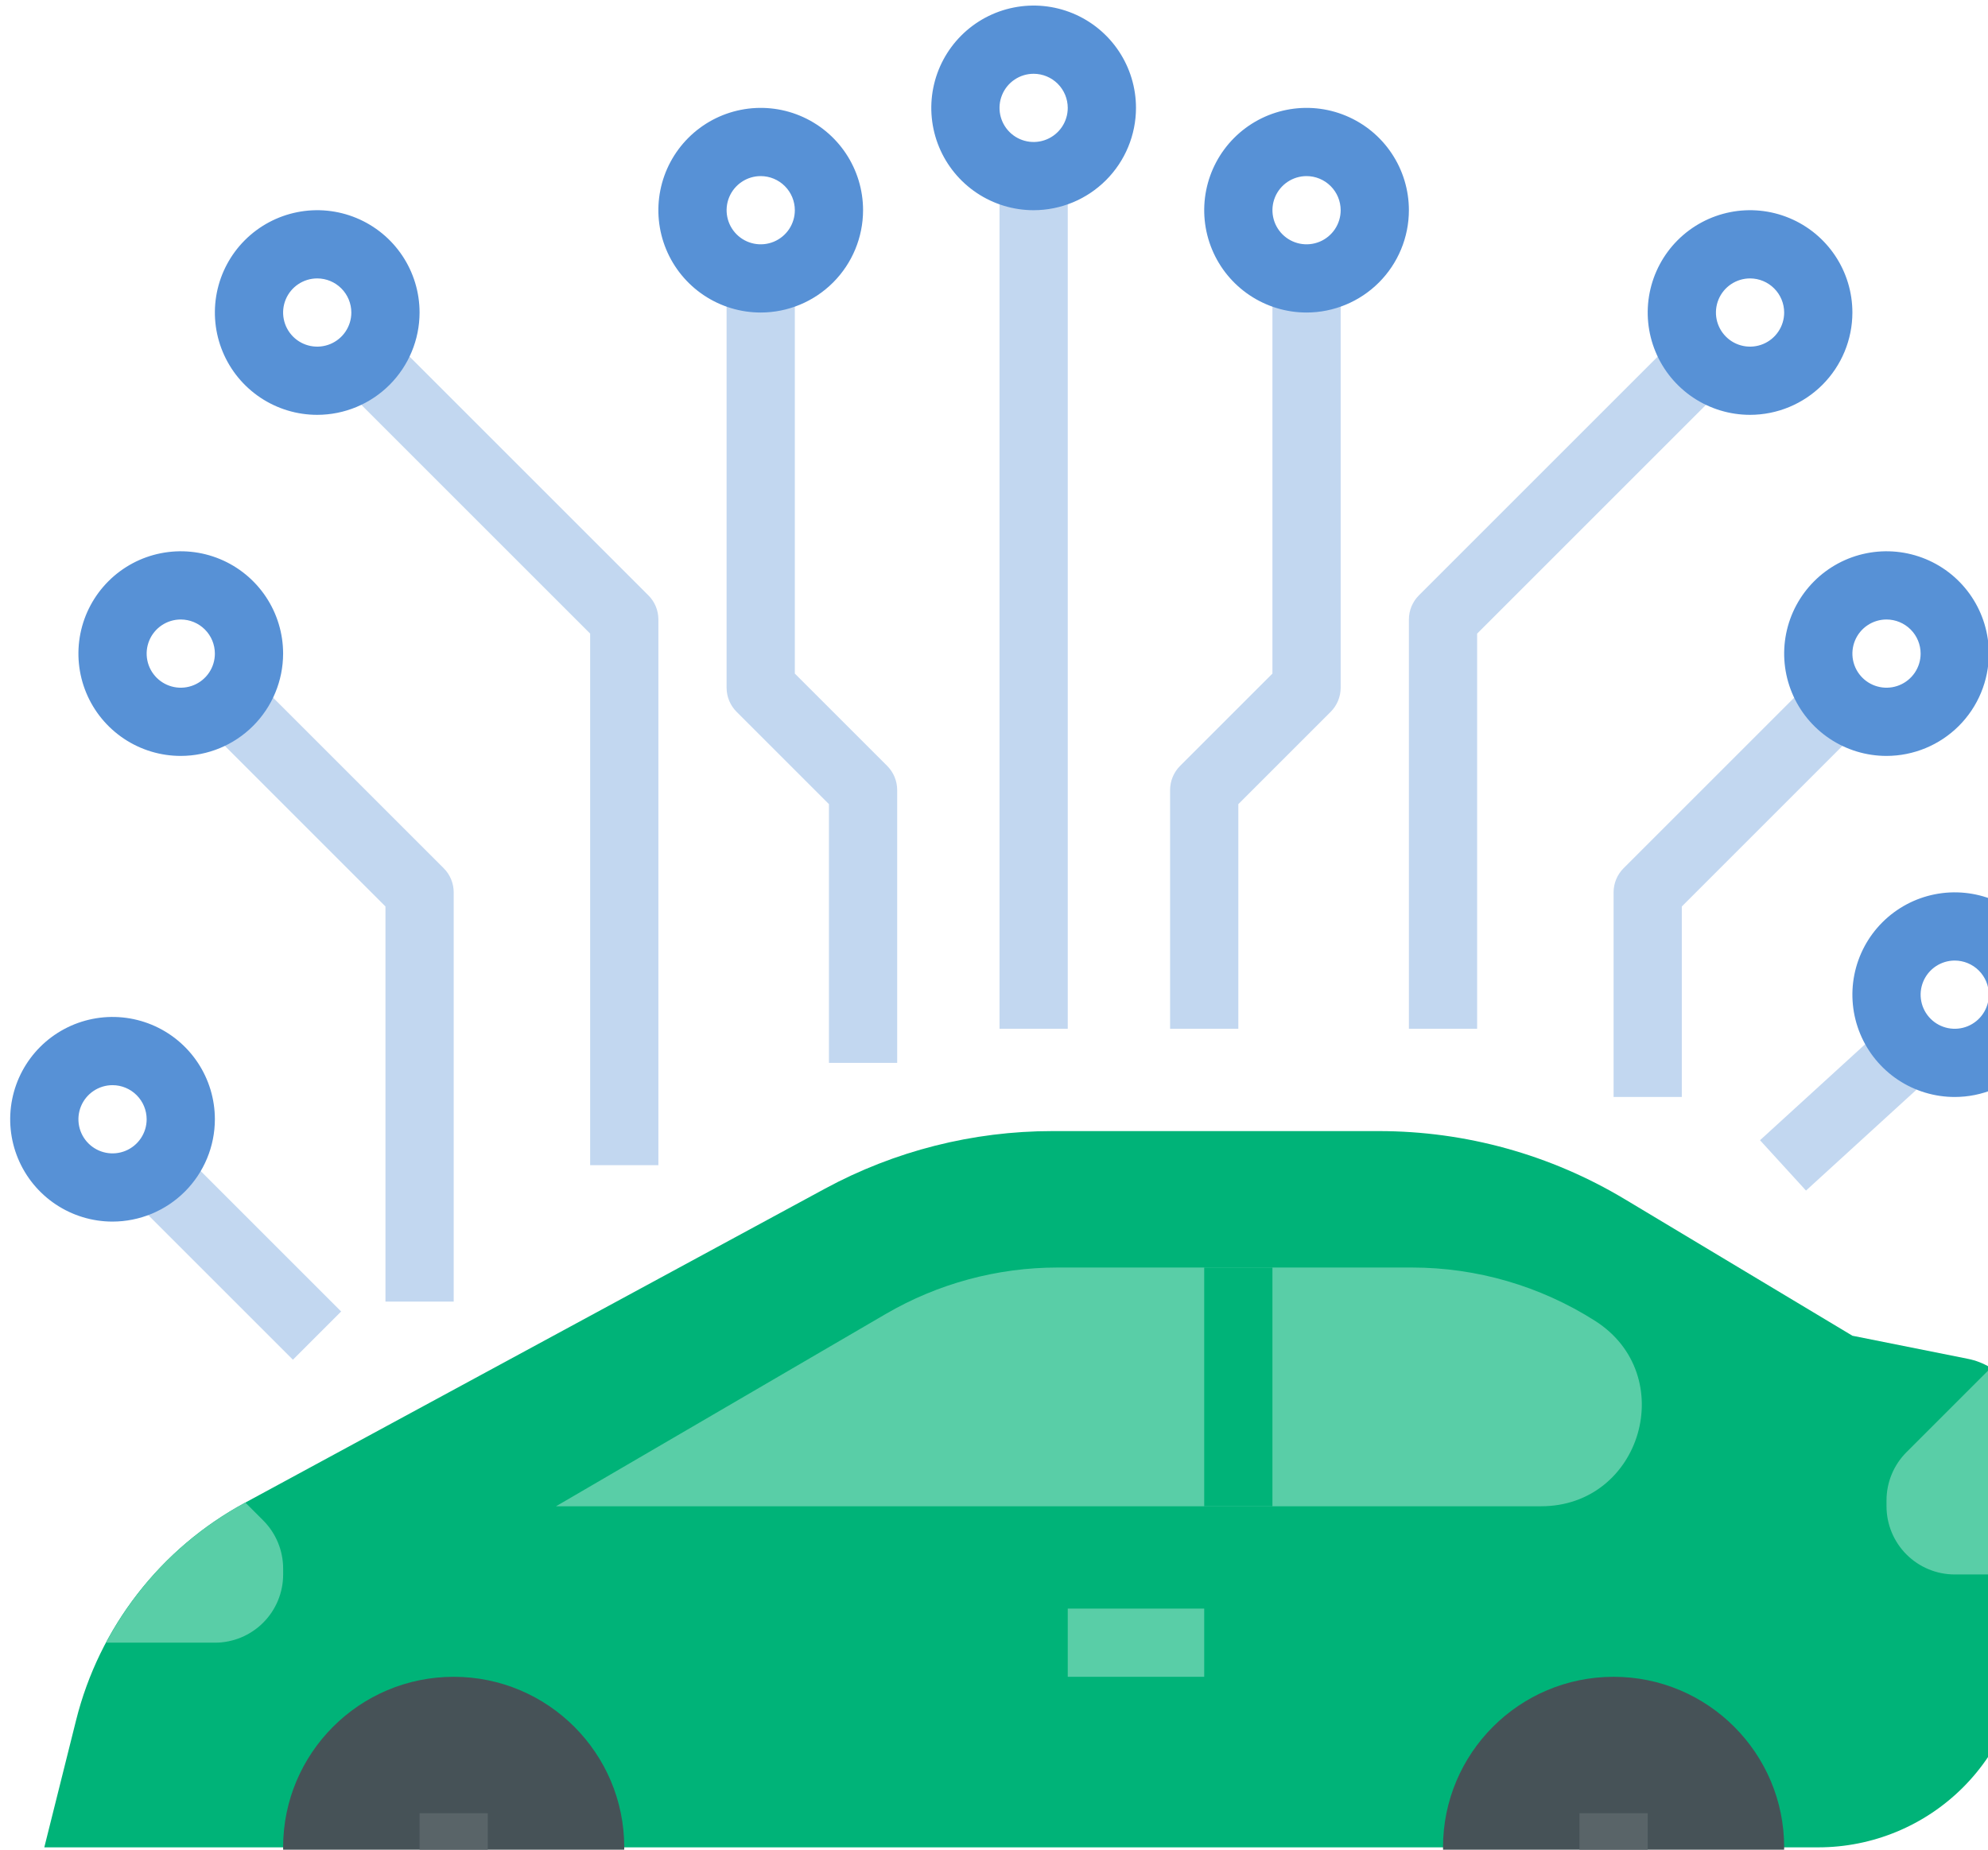
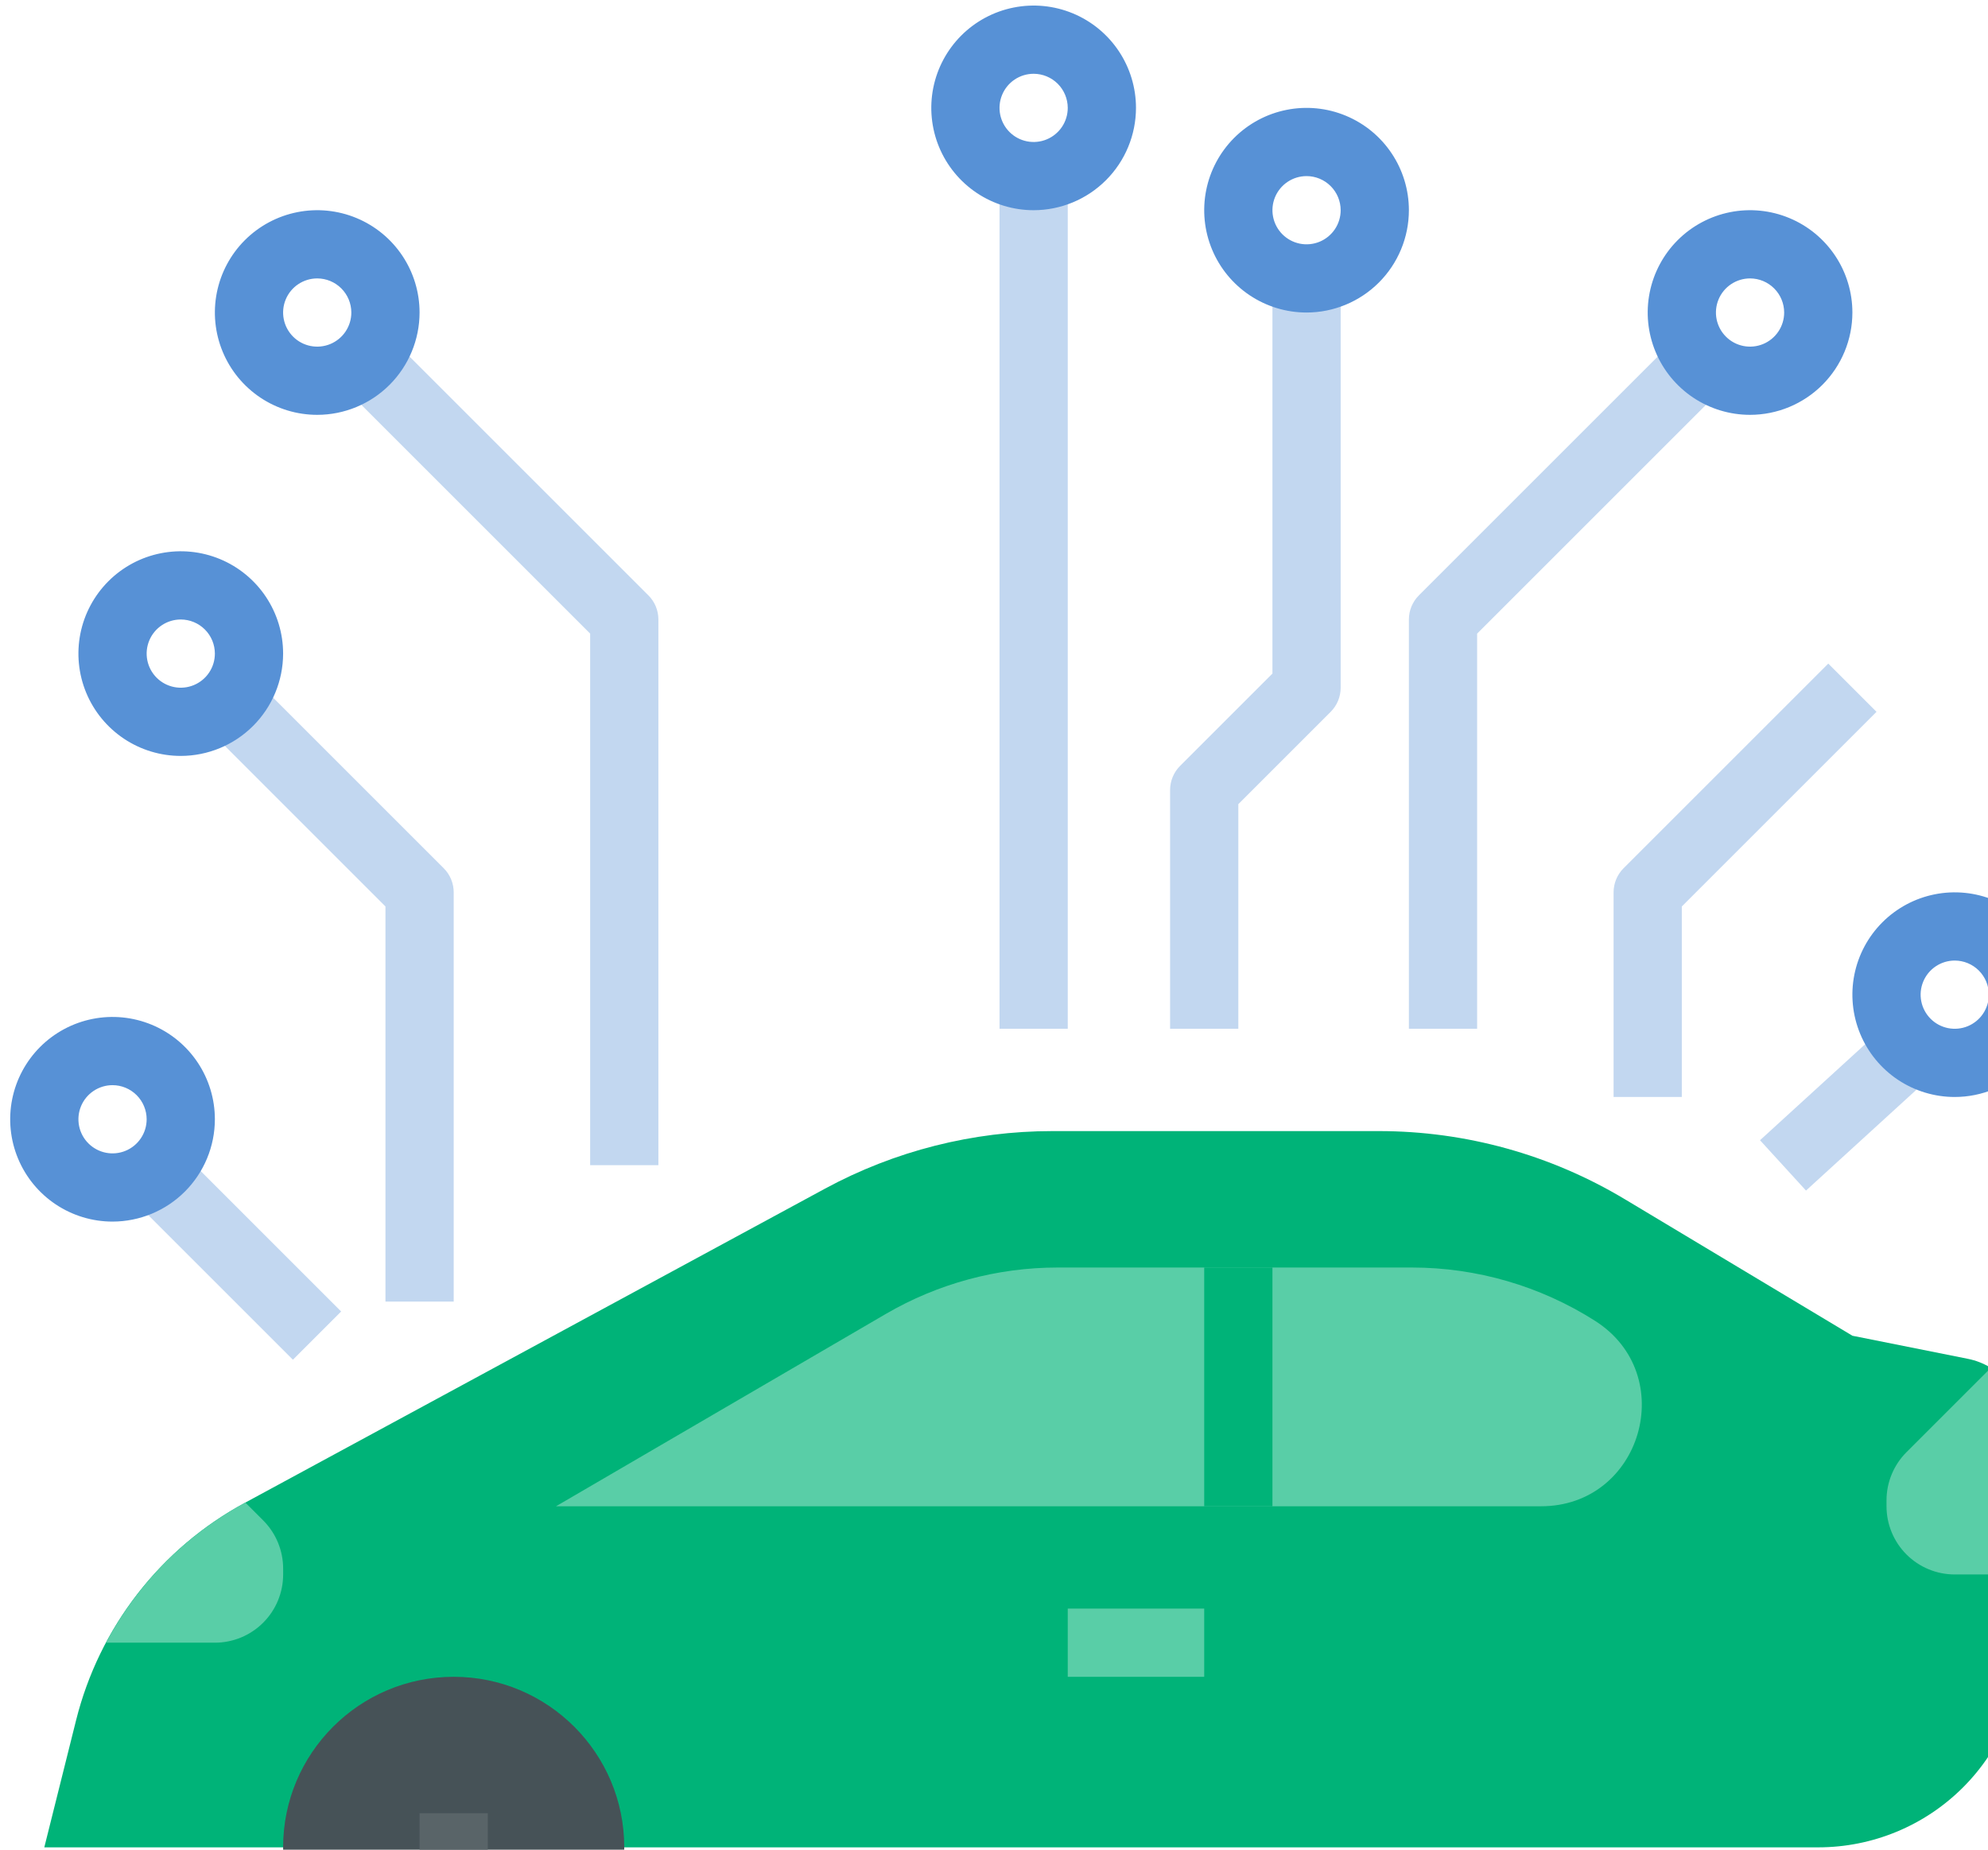
<svg xmlns="http://www.w3.org/2000/svg" width="173" height="161" viewBox="0 0 173 161" fill="none">
  <path d="M171.27 118.28L161.199 116.266L141.383 104.376C134.924 100.5 127.533 98.453 120 98.453H91.576C84.663 98.453 77.859 100.177 71.781 103.47L21.285 130.822C17.663 132.784 14.49 135.477 11.966 138.732C9.441 141.986 7.622 145.73 6.623 149.726L3.855 160.797H158.23C160.57 160.797 162.886 160.336 165.047 159.441C167.208 158.546 169.172 157.234 170.826 155.58C172.48 153.926 173.792 151.962 174.687 149.801C175.582 147.64 176.043 145.324 176.043 142.984V124.102C176.043 122.729 175.567 121.399 174.697 120.338C173.827 119.276 172.616 118.549 171.27 118.28Z" fill="#00B378" />
  <path d="M176.043 124.1C176.043 123.092 175.786 122.1 175.296 121.219C174.806 120.338 174.1 119.595 173.244 119.062L165.907 126.4C164.794 127.513 164.168 129.024 164.168 130.598V131.108C164.168 132.682 164.794 134.193 165.907 135.306C167.021 136.42 168.531 137.045 170.105 137.045H176.043V124.1Z" fill="#59CEA7" />
  <path d="M9.227 142.983H18.702C20.277 142.983 21.787 142.358 22.901 141.244C24.014 140.131 24.64 138.62 24.64 137.046V136.536C24.64 134.962 24.014 133.451 22.901 132.338L21.35 130.787L21.288 130.821C16.159 133.602 11.964 137.832 9.227 142.983Z" fill="#59CEA7" />
  <path d="M39.48 175.641C47.678 175.641 54.324 168.995 54.324 160.797C54.324 152.599 47.678 145.953 39.48 145.953C31.282 145.953 24.637 152.599 24.637 160.797C24.637 168.995 31.282 175.641 39.48 175.641Z" fill="#465257" />
  <path d="M36.512 157.828H42.449V163.766H36.512V157.828Z" fill="#596468" />
-   <path d="M140.418 175.641C148.616 175.641 155.262 168.995 155.262 160.797C155.262 152.599 148.616 145.953 140.418 145.953C132.22 145.953 125.574 152.599 125.574 160.797C125.574 168.995 132.22 175.641 140.418 175.641Z" fill="#465257" />
-   <path d="M137.449 157.828H143.387V163.766H137.449V157.828Z" fill="#596468" />
  <path d="M92.038 110.328H122.867C128.513 110.328 134.042 111.938 138.805 114.969C146.194 119.672 142.863 131.109 134.105 131.109H48.387L77.079 114.372C81.619 111.724 86.781 110.328 92.038 110.328Z" fill="#59CEA7" />
-   <path d="M104.793 110.328H110.73V131.109H104.793V110.328Z" fill="#00B378" />
+   <path d="M104.793 110.328H110.73V131.109H104.793V110.328" fill="#00B378" />
  <path d="M92.918 140.016H104.793V145.953H92.918V140.016Z" fill="#59CEA7" />
-   <path d="M78.074 92.516H72.137V69.995L64.1 61.959C63.824 61.683 63.606 61.356 63.456 60.995C63.307 60.635 63.23 60.249 63.23 59.859V24.234H69.168V58.63L77.205 66.666C77.48 66.942 77.699 67.269 77.848 67.629C77.997 67.99 78.074 68.376 78.074 68.766V92.516Z" fill="#C2D7F0" />
  <path d="M57.294 101.421H51.357V55.151L28.477 32.271L32.675 28.072L56.425 51.822C56.701 52.098 56.919 52.425 57.069 52.785C57.218 53.145 57.294 53.532 57.294 53.921V101.421Z" fill="#C2D7F0" />
  <path d="M39.482 113.296H33.544V78.901L16.602 61.958L20.8 57.76L38.612 75.572C38.888 75.848 39.107 76.175 39.256 76.535C39.405 76.895 39.482 77.282 39.482 77.671V113.296Z" fill="#C2D7F0" />
  <path d="M86.981 15.328H92.918V89.547H86.981V15.328Z" fill="#C2D7F0" />
  <path d="M89.949 18.297C88.188 18.297 86.466 17.774 85.001 16.796C83.537 15.817 82.395 14.426 81.721 12.799C81.047 11.171 80.871 9.381 81.214 7.653C81.558 5.925 82.406 4.339 83.652 3.093C84.897 1.847 86.484 0.999 88.212 0.656C89.939 0.312 91.73 0.488 93.358 1.162C94.985 1.836 96.376 2.978 97.355 4.443C98.333 5.907 98.856 7.629 98.856 9.391C98.853 11.752 97.914 14.016 96.244 15.685C94.574 17.355 92.311 18.294 89.949 18.297ZM89.949 6.422C89.362 6.422 88.788 6.596 88.3 6.922C87.812 7.248 87.431 7.712 87.207 8.255C86.982 8.797 86.923 9.394 87.037 9.97C87.152 10.546 87.435 11.075 87.85 11.49C88.265 11.905 88.794 12.188 89.37 12.302C89.946 12.417 90.543 12.358 91.085 12.133C91.628 11.909 92.091 11.528 92.418 11.04C92.744 10.552 92.918 9.978 92.918 9.391C92.917 8.604 92.604 7.849 92.047 7.292C91.491 6.736 90.736 6.423 89.949 6.422Z" fill="#5791D6" />
-   <path d="M66.199 27.203C64.438 27.203 62.716 26.681 61.251 25.702C59.787 24.724 58.645 23.333 57.971 21.705C57.297 20.078 57.12 18.287 57.464 16.559C57.808 14.832 58.656 13.245 59.902 11.999C61.147 10.754 62.734 9.905 64.462 9.562C66.189 9.218 67.98 9.394 69.608 10.069C71.235 10.743 72.626 11.884 73.605 13.349C74.583 14.813 75.106 16.535 75.106 18.297C75.103 20.658 74.164 22.922 72.494 24.592C70.824 26.261 68.561 27.201 66.199 27.203ZM66.199 15.328C65.612 15.328 65.038 15.502 64.55 15.829C64.062 16.155 63.681 16.618 63.456 17.161C63.232 17.703 63.173 18.3 63.288 18.876C63.402 19.452 63.685 19.981 64.1 20.396C64.515 20.811 65.044 21.094 65.62 21.209C66.196 21.323 66.793 21.264 67.335 21.04C67.878 20.815 68.341 20.434 68.668 19.946C68.994 19.458 69.168 18.884 69.168 18.297C69.167 17.51 68.854 16.755 68.297 16.199C67.741 15.642 66.986 15.329 66.199 15.328Z" fill="#5791D6" />
  <path d="M27.605 36.109C25.844 36.109 24.122 35.587 22.657 34.608C21.193 33.63 20.051 32.239 19.377 30.611C18.703 28.984 18.527 27.193 18.87 25.466C19.214 23.738 20.062 22.151 21.308 20.905C22.553 19.66 24.14 18.812 25.868 18.468C27.596 18.124 29.386 18.301 31.014 18.975C32.641 19.649 34.032 20.791 35.011 22.255C35.989 23.72 36.512 25.442 36.512 27.203C36.509 29.564 35.57 31.828 33.9 33.498C32.231 35.168 29.967 36.107 27.605 36.109ZM27.605 24.234C27.018 24.234 26.444 24.409 25.956 24.735C25.468 25.061 25.087 25.525 24.863 26.067C24.638 26.61 24.579 27.206 24.694 27.782C24.808 28.358 25.091 28.887 25.506 29.302C25.921 29.718 26.45 30 27.026 30.115C27.602 30.229 28.199 30.171 28.742 29.946C29.284 29.721 29.748 29.341 30.074 28.852C30.4 28.364 30.574 27.79 30.574 27.203C30.573 26.416 30.26 25.662 29.704 25.105C29.147 24.548 28.393 24.235 27.605 24.234Z" fill="#5791D6" />
  <path d="M15.73 65.797C13.969 65.797 12.247 65.275 10.782 64.296C9.318 63.317 8.176 61.926 7.502 60.299C6.828 58.672 6.652 56.881 6.995 55.153C7.339 53.425 8.187 51.839 9.433 50.593C10.678 49.347 12.265 48.499 13.993 48.156C15.721 47.812 17.511 47.988 19.139 48.662C20.766 49.336 22.157 50.478 23.136 51.943C24.114 53.407 24.637 55.129 24.637 56.891C24.634 59.252 23.695 61.516 22.025 63.185C20.356 64.855 18.092 65.794 15.73 65.797ZM15.73 53.922C15.143 53.922 14.569 54.096 14.081 54.422C13.593 54.748 13.212 55.212 12.988 55.755C12.763 56.297 12.704 56.894 12.819 57.47C12.933 58.046 13.216 58.575 13.631 58.99C14.046 59.405 14.575 59.688 15.151 59.802C15.727 59.917 16.324 59.858 16.867 59.633C17.409 59.409 17.873 59.028 18.199 58.54C18.525 58.052 18.699 57.478 18.699 56.891C18.698 56.103 18.385 55.349 17.829 54.792C17.272 54.236 16.518 53.923 15.73 53.922Z" fill="#5791D6" />
  <path d="M10.648 103.512L14.846 99.314L29.688 114.156L25.49 118.353L10.648 103.512Z" fill="#C2D7F0" />
  <path d="M9.793 106.33C8.031 106.33 6.31 105.808 4.845 104.829C3.38 103.85 2.239 102.46 1.565 100.832C0.891 99.205 0.714 97.414 1.058 95.686C1.401 93.959 2.25 92.372 3.495 91.126C4.741 89.881 6.328 89.032 8.055 88.689C9.783 88.345 11.574 88.521 13.201 89.195C14.829 89.87 16.22 91.011 17.198 92.476C18.177 93.94 18.699 95.662 18.699 97.424C18.697 99.785 17.757 102.049 16.088 103.719C14.418 105.388 12.154 106.327 9.793 106.33ZM9.793 94.455C9.206 94.455 8.632 94.629 8.144 94.955C7.655 95.282 7.275 95.745 7.05 96.288C6.826 96.83 6.767 97.427 6.881 98.003C6.996 98.579 7.279 99.108 7.694 99.523C8.109 99.938 8.638 100.221 9.214 100.336C9.79 100.45 10.387 100.391 10.929 100.167C11.472 99.942 11.935 99.561 12.261 99.073C12.588 98.585 12.762 98.011 12.762 97.424C12.761 96.637 12.448 95.882 11.891 95.326C11.335 94.769 10.58 94.456 9.793 94.455Z" fill="#5791D6" />
  <path d="M107.762 89.547H101.824V68.766C101.824 68.376 101.901 67.99 102.05 67.629C102.199 67.269 102.418 66.942 102.694 66.666L110.73 58.63V24.234H116.668V59.859C116.668 60.249 116.591 60.635 116.442 60.995C116.293 61.356 116.074 61.683 115.798 61.959L107.762 69.995V89.547Z" fill="#C2D7F0" />
  <path d="M128.543 89.546H122.605V53.921C122.605 53.532 122.682 53.145 122.831 52.785C122.981 52.425 123.199 52.098 123.475 51.822L147.225 28.072L151.423 32.271L128.543 55.151V89.546Z" fill="#C2D7F0" />
  <path d="M146.355 95.484H140.418V77.671C140.418 77.282 140.495 76.895 140.644 76.535C140.793 76.175 141.012 75.848 141.288 75.572L159.1 57.76L163.298 61.958L146.355 78.901V95.484Z" fill="#C2D7F0" />
  <path d="M113.699 27.203C111.938 27.203 110.216 26.681 108.751 25.702C107.287 24.724 106.145 23.333 105.471 21.705C104.797 20.078 104.62 18.287 104.964 16.559C105.308 14.832 106.156 13.245 107.402 11.999C108.647 10.754 110.234 9.905 111.962 9.562C113.689 9.218 115.48 9.394 117.107 10.069C118.735 10.743 120.126 11.884 121.104 13.349C122.083 14.813 122.605 16.535 122.605 18.297C122.603 20.658 121.664 22.922 119.994 24.592C118.324 26.261 116.06 27.201 113.699 27.203ZM113.699 15.328C113.112 15.328 112.538 15.502 112.05 15.829C111.562 16.155 111.181 16.618 110.956 17.161C110.732 17.703 110.673 18.3 110.788 18.876C110.902 19.452 111.185 19.981 111.6 20.396C112.015 20.811 112.544 21.094 113.12 21.209C113.696 21.323 114.293 21.264 114.835 21.04C115.378 20.815 115.841 20.434 116.168 19.946C116.494 19.458 116.668 18.884 116.668 18.297C116.667 17.51 116.354 16.755 115.797 16.199C115.241 15.642 114.486 15.329 113.699 15.328Z" fill="#5791D6" />
  <path d="M152.293 36.109C150.531 36.109 148.81 35.587 147.345 34.608C145.88 33.63 144.739 32.239 144.065 30.611C143.391 28.984 143.214 27.193 143.558 25.466C143.902 23.738 144.75 22.151 145.995 20.905C147.241 19.66 148.828 18.812 150.555 18.468C152.283 18.124 154.074 18.301 155.701 18.975C157.329 19.649 158.72 20.791 159.698 22.255C160.677 23.72 161.199 25.442 161.199 27.203C161.197 29.564 160.257 31.828 158.588 33.498C156.918 35.168 154.654 36.107 152.293 36.109ZM152.293 24.234C151.706 24.234 151.132 24.409 150.644 24.735C150.155 25.061 149.775 25.525 149.55 26.067C149.326 26.61 149.267 27.206 149.381 27.782C149.496 28.358 149.779 28.887 150.194 29.302C150.609 29.718 151.138 30 151.714 30.115C152.29 30.229 152.887 30.171 153.429 29.946C153.972 29.721 154.435 29.341 154.761 28.852C155.088 28.364 155.262 27.79 155.262 27.203C155.261 26.416 154.948 25.662 154.391 25.105C153.835 24.548 153.08 24.235 152.293 24.234Z" fill="#5791D6" />
-   <path d="M164.168 65.797C162.406 65.797 160.685 65.275 159.22 64.296C157.755 63.317 156.614 61.926 155.94 60.299C155.266 58.672 155.089 56.881 155.433 55.153C155.777 53.425 156.625 51.839 157.87 50.593C159.116 49.347 160.703 48.499 162.43 48.156C164.158 47.812 165.949 47.988 167.576 48.662C169.204 49.336 170.595 50.478 171.573 51.943C172.552 53.407 173.074 55.129 173.074 56.891C173.072 59.252 172.132 61.516 170.463 63.185C168.793 64.855 166.529 65.794 164.168 65.797ZM164.168 53.922C163.581 53.922 163.007 54.096 162.519 54.422C162.03 54.748 161.65 55.212 161.425 55.755C161.201 56.297 161.142 56.894 161.256 57.47C161.371 58.046 161.654 58.575 162.069 58.99C162.484 59.405 163.013 59.688 163.589 59.802C164.165 59.917 164.762 59.858 165.304 59.633C165.847 59.409 166.31 59.028 166.636 58.54C166.963 58.052 167.137 57.478 167.137 56.891C167.136 56.103 166.823 55.349 166.266 54.792C165.71 54.236 164.955 53.923 164.168 53.922Z" fill="#5791D6" />
  <path d="M153.16 99.248L165.029 88.409L169.031 92.79L157.162 103.63L153.16 99.248Z" fill="#C2D7F0" />
  <path d="M170.105 95.484C168.344 95.484 166.622 94.962 165.157 93.983C163.693 93.005 162.551 91.614 161.877 89.986C161.203 88.359 161.027 86.568 161.37 84.841C161.714 83.113 162.562 81.526 163.808 80.281C165.053 79.035 166.64 78.187 168.368 77.843C170.096 77.499 171.886 77.676 173.514 78.35C175.141 79.024 176.532 80.165 177.511 81.63C178.489 83.095 179.012 84.817 179.012 86.578C179.009 88.939 178.07 91.203 176.4 92.873C174.731 94.543 172.467 95.482 170.105 95.484ZM170.105 83.609C169.518 83.609 168.944 83.784 168.456 84.11C167.968 84.436 167.587 84.9 167.363 85.442C167.138 85.984 167.079 86.581 167.194 87.157C167.308 87.733 167.591 88.262 168.006 88.677C168.421 89.093 168.95 89.375 169.526 89.49C170.102 89.604 170.699 89.546 171.242 89.321C171.784 89.096 172.248 88.716 172.574 88.228C172.9 87.739 173.074 87.165 173.074 86.578C173.073 85.791 172.76 85.037 172.204 84.48C171.647 83.923 170.893 83.61 170.105 83.609Z" fill="#5791D6" />
</svg>